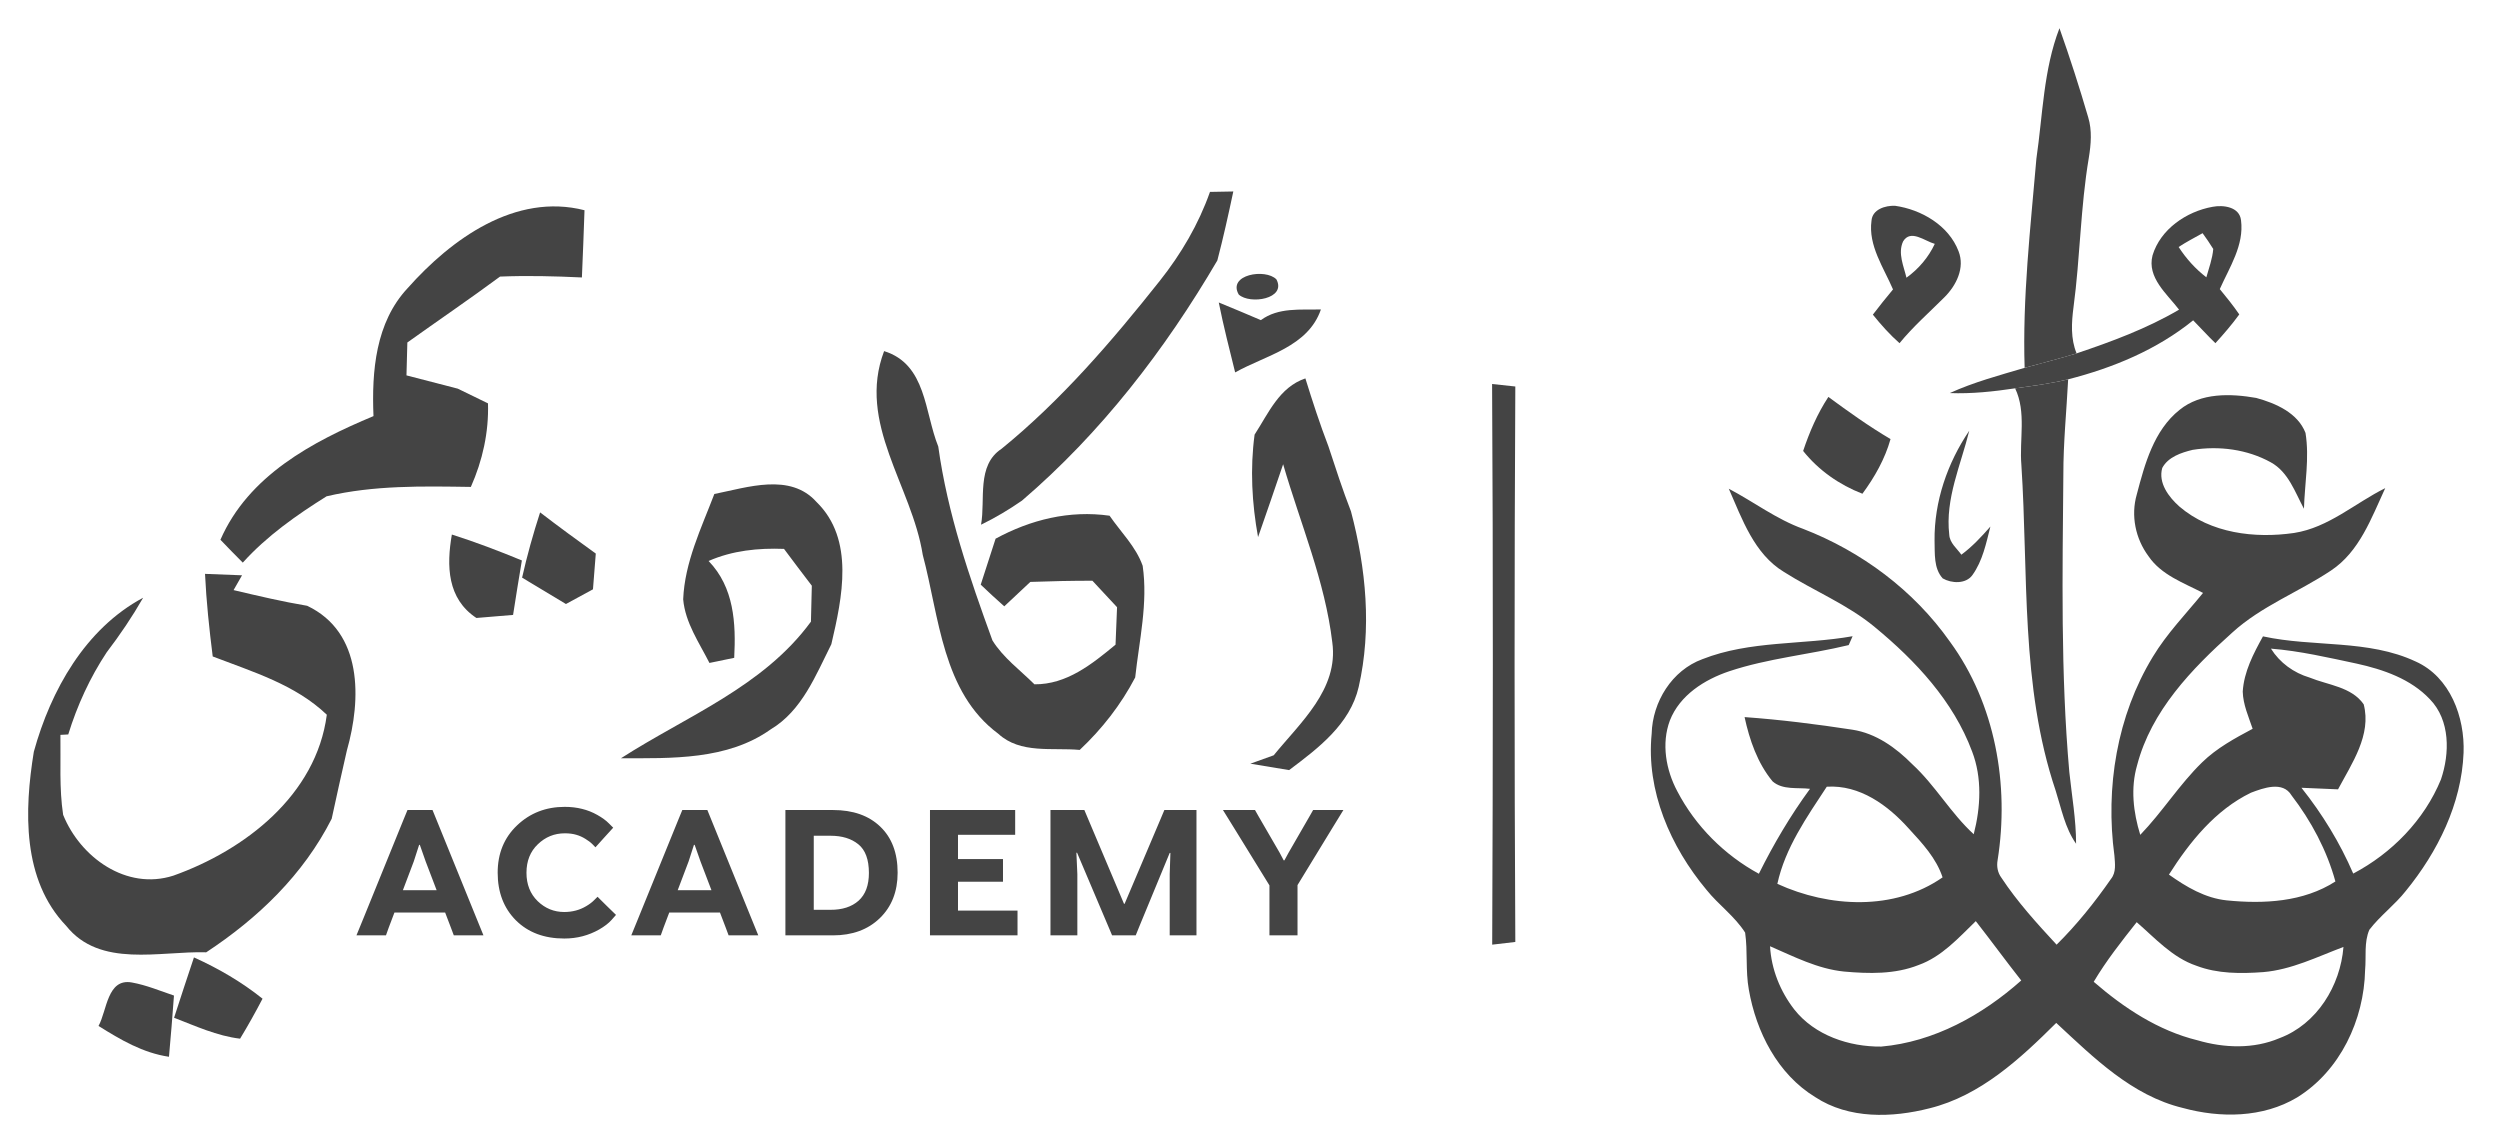
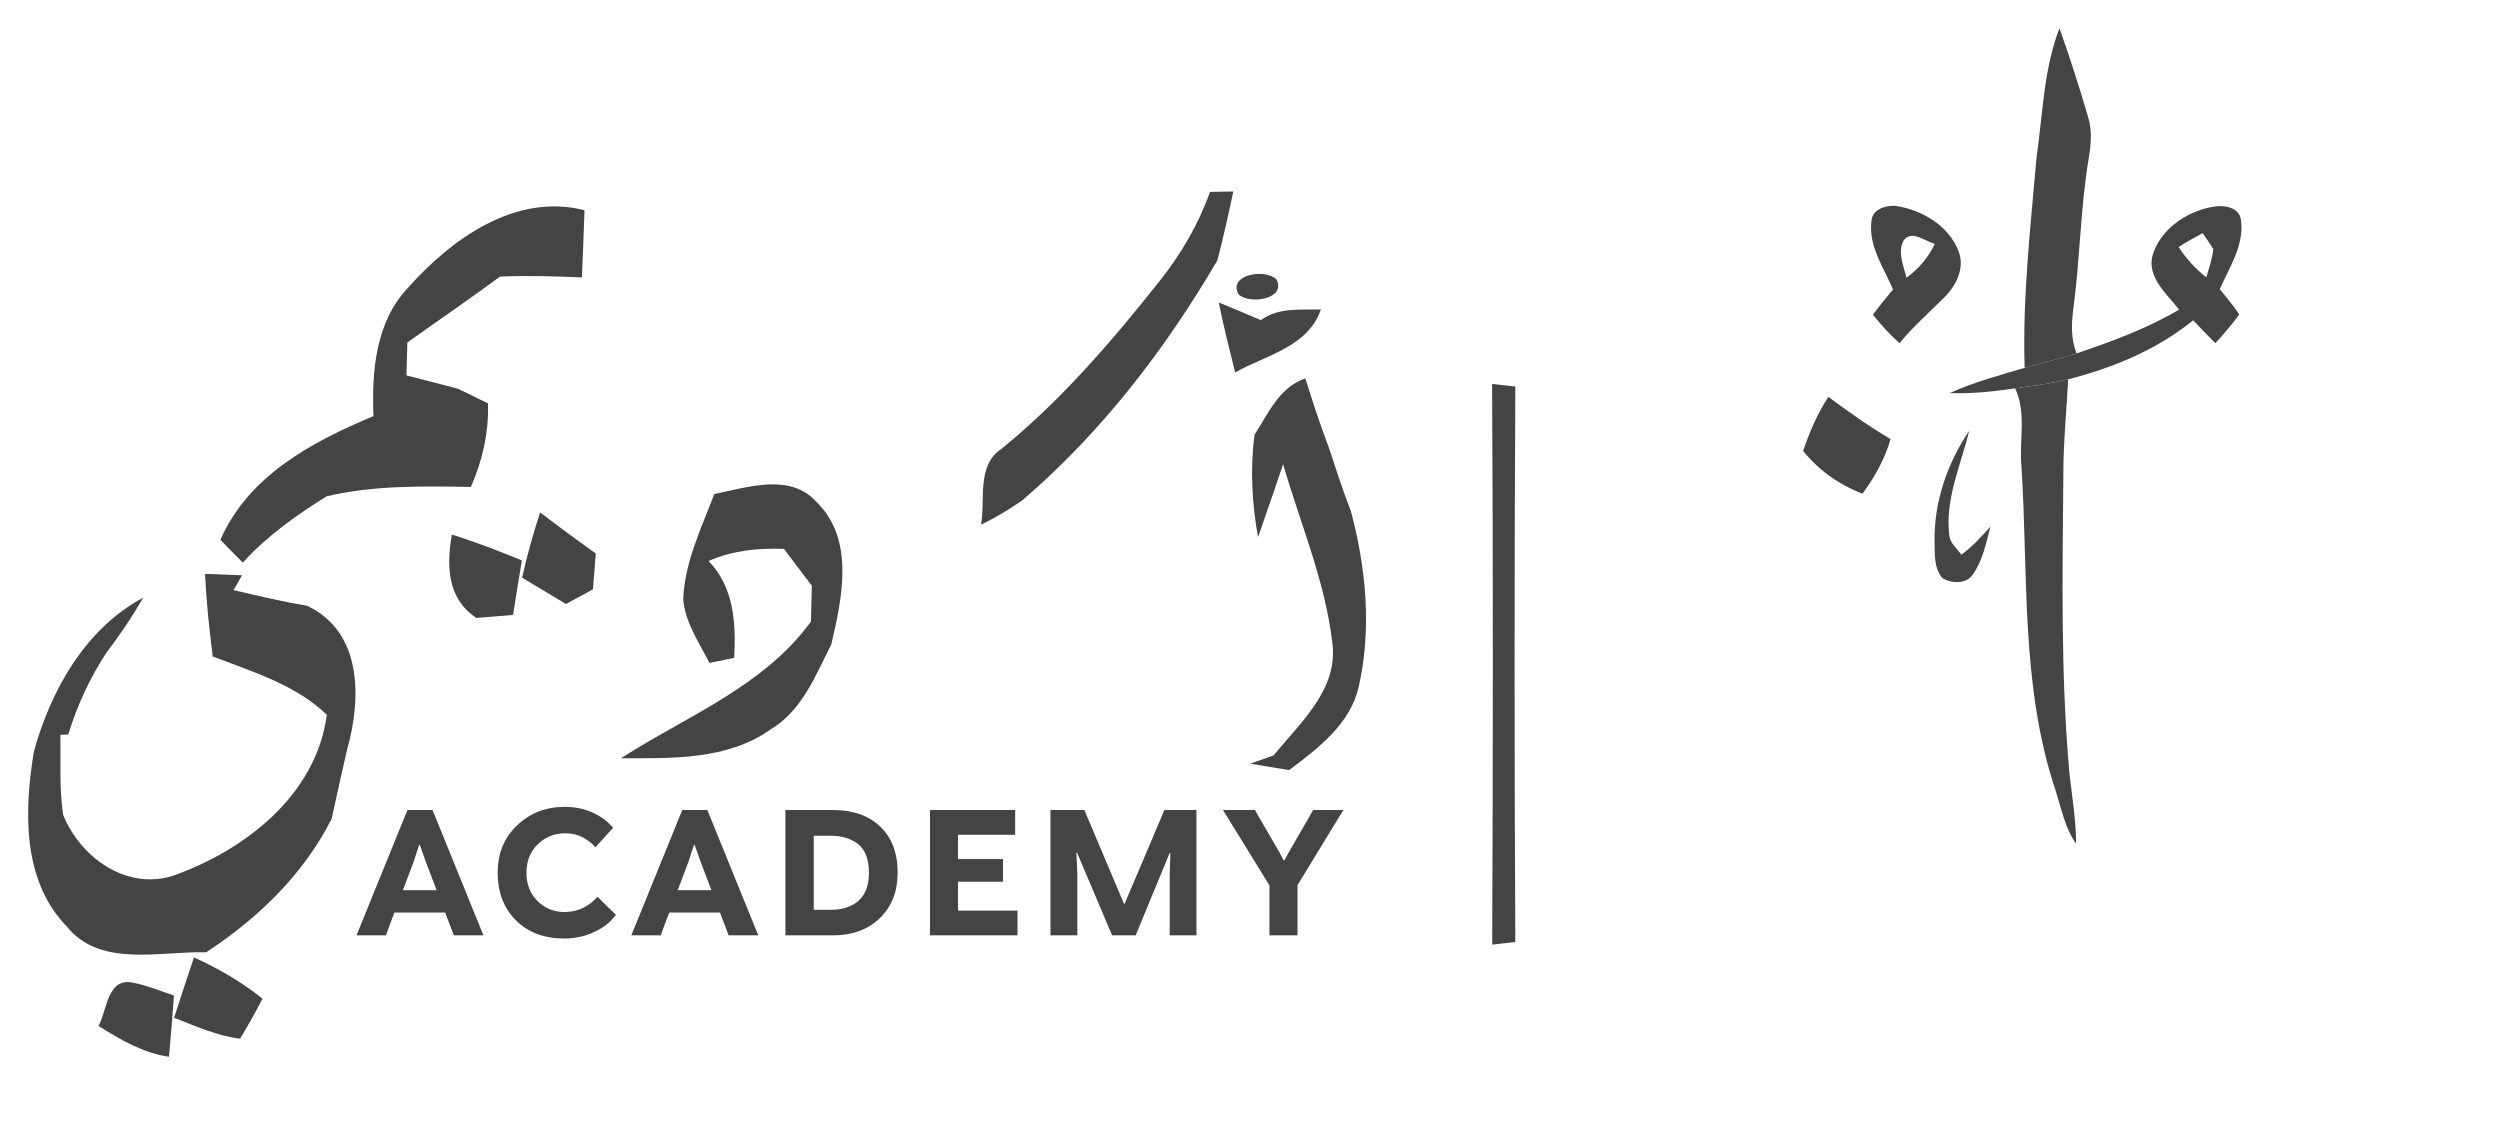
<svg xmlns="http://www.w3.org/2000/svg" width="117" height="53" viewBox="0 0 117 53" fill="none">
  <g clip-path="url(#clip0_3196_7445)">
    <path d="M56.627 8.981C56.987 8.971 57.353 8.966 57.719 8.961C57.49 10.042 57.252 11.117 56.972 12.188C54.518 16.379 51.521 20.268 47.828 23.429C47.218 23.852 46.583 24.23 45.913 24.556C46.126 23.373 45.689 21.782 46.873 21.003C49.677 18.719 52.039 15.966 54.28 13.141C55.275 11.887 56.093 10.495 56.627 8.981Z" fill="#444444" />
    <path d="M19.079 13.484C21.121 11.185 24.119 9.013 27.355 9.839C27.319 10.889 27.279 11.934 27.233 12.985C25.953 12.924 24.677 12.893 23.402 12.944C21.975 13.999 20.507 14.998 19.064 16.028C19.049 16.543 19.034 17.053 19.023 17.568C19.821 17.777 20.624 17.986 21.426 18.19C21.777 18.358 22.483 18.705 22.838 18.878C22.879 20.229 22.584 21.555 22.036 22.788C19.775 22.753 17.499 22.707 15.284 23.227C13.867 24.114 12.49 25.082 11.362 26.331C11.007 25.98 10.661 25.618 10.316 25.261C11.632 22.253 14.614 20.672 17.479 19.474C17.393 17.374 17.576 15.09 19.079 13.484Z" fill="#444444" />
    <path d="M57.973 13.784C57.434 12.851 59.223 12.55 59.736 13.075C60.224 13.993 58.491 14.263 57.973 13.784Z" fill="#444444" />
    <path d="M57.038 14.156C57.699 14.426 58.354 14.702 59.009 14.982C59.832 14.376 60.863 14.508 61.819 14.482C61.214 16.241 59.238 16.624 57.805 17.429C57.536 16.343 57.257 15.252 57.038 14.156Z" fill="#444444" />
-     <path d="M41.376 16.432C43.363 17.049 43.261 19.292 43.911 20.898C44.343 24.028 45.369 27.015 46.446 29.972C46.949 30.783 47.742 31.359 48.412 32.026C49.926 32.037 51.1 31.083 52.207 30.171C52.222 29.732 52.258 28.856 52.278 28.417C51.892 28.004 51.506 27.591 51.125 27.178C50.155 27.178 49.185 27.199 48.219 27.234C47.915 27.52 47.305 28.091 47 28.376C46.629 28.045 46.258 27.709 45.898 27.362C46.126 26.643 46.36 25.929 46.594 25.21C48.24 24.318 50.053 23.87 51.928 24.135C52.456 24.905 53.162 25.583 53.477 26.48C53.731 28.229 53.315 29.972 53.127 31.705C52.461 32.98 51.577 34.112 50.531 35.096C49.251 34.978 47.757 35.294 46.721 34.341C44.094 32.394 43.962 28.876 43.185 25.97C42.677 22.738 40.096 19.806 41.376 16.432Z" fill="#444444" />
    <path d="M69.83 17.971C70.104 18.001 70.648 18.057 70.917 18.088C70.871 26.755 70.871 35.416 70.917 44.083C70.648 44.113 70.104 44.18 69.835 44.21C69.871 35.462 69.881 26.719 69.83 17.971Z" fill="#444444" />
    <path d="M58.715 20.34C59.365 19.34 59.868 18.122 61.092 17.709C61.422 18.774 61.768 19.84 62.169 20.885C62.505 21.905 62.835 22.929 63.226 23.934C63.932 26.6 64.206 29.44 63.587 32.147C63.185 33.895 61.687 35.022 60.33 36.041C59.726 35.94 59.121 35.843 58.517 35.741C58.877 35.608 59.243 35.476 59.609 35.348C60.853 33.819 62.652 32.254 62.352 30.067C62.012 27.191 60.853 24.494 60.051 21.726C59.66 22.863 59.279 24.005 58.877 25.137C58.588 23.551 58.501 21.935 58.715 20.34Z" fill="#444444" />
    <g clip-path="url(#clip1_3196_7445)">
      <path d="M95.304 7.42C95.602 5.381 95.633 3.262 96.383 1.32C96.871 2.697 97.319 4.09 97.728 5.491C97.915 6.105 97.858 6.754 97.758 7.376C97.366 9.689 97.352 12.046 97.041 14.37C96.946 15.094 96.9 15.851 97.185 16.539C96.381 16.787 95.562 16.99 94.753 17.215C94.647 13.94 95.026 10.678 95.304 7.42Z" fill="#444444" />
      <path d="M94.307 18.174C95.139 18.061 95.973 17.951 96.79 17.752C96.713 19.239 96.563 20.72 96.565 22.21C96.525 26.849 96.435 31.497 96.843 36.12C96.962 37.242 97.161 38.358 97.161 39.488C96.64 38.747 96.474 37.844 96.203 36.996C94.554 32.095 94.932 26.851 94.601 21.769C94.499 20.575 94.843 19.292 94.307 18.174Z" fill="#444444" />
-       <path d="M102.003 19.182C103 18.372 104.393 18.414 105.591 18.623C106.498 18.871 107.536 19.321 107.898 20.261C108.087 21.433 107.86 22.629 107.825 23.81C107.405 23.029 107.096 22.088 106.273 21.636C105.172 21.027 103.85 20.857 102.616 21.053C102.082 21.183 101.469 21.384 101.193 21.901C100.996 22.605 101.5 23.265 101.996 23.706C103.459 24.96 105.521 25.211 107.368 24.942C108.979 24.69 110.213 23.547 111.629 22.845C110.983 24.238 110.425 25.82 109.085 26.705C107.573 27.712 105.827 28.367 104.47 29.605C102.568 31.307 100.679 33.271 100.017 35.811C99.705 36.884 99.838 38.018 100.164 39.071C101.199 38 101.99 36.72 103.056 35.681C103.74 35.012 104.587 34.553 105.424 34.107C105.232 33.54 104.976 32.975 104.96 32.368C105.017 31.433 105.463 30.587 105.907 29.782C108.268 30.298 110.824 29.912 113.057 30.96C114.671 31.684 115.359 33.567 115.295 35.233C115.2 37.623 114.084 39.865 112.594 41.693C112.078 42.35 111.393 42.851 110.886 43.513C110.63 44.1 110.745 44.771 110.687 45.394C110.639 47.726 109.522 50.117 107.5 51.363C105.898 52.319 103.907 52.332 102.151 51.851C99.767 51.275 97.971 49.485 96.232 47.872C94.543 49.551 92.687 51.277 90.308 51.867C88.549 52.317 86.528 52.379 84.952 51.344C83.193 50.269 82.189 48.294 81.845 46.312C81.686 45.431 81.798 44.529 81.672 43.646C81.187 42.882 80.428 42.348 79.865 41.646C78.181 39.629 77.031 37.01 77.298 34.339C77.336 32.847 78.245 31.371 79.675 30.848C81.911 29.969 84.369 30.188 86.702 29.775C86.656 29.879 86.565 30.086 86.519 30.19C84.665 30.638 82.747 30.81 80.933 31.413C79.772 31.803 78.614 32.532 78.15 33.719C77.746 34.803 77.965 36.034 78.499 37.034C79.349 38.663 80.701 40.015 82.315 40.892C83.003 39.505 83.793 38.168 84.709 36.917C84.127 36.846 83.429 36.983 82.957 36.568C82.249 35.712 81.878 34.63 81.646 33.56C83.334 33.681 85.016 33.893 86.687 34.149C87.792 34.317 88.73 34.992 89.498 35.769C90.573 36.758 91.295 38.058 92.37 39.042C92.696 37.78 92.769 36.405 92.294 35.169C91.418 32.816 89.653 30.925 87.744 29.351C86.457 28.281 84.89 27.657 83.489 26.767C82.092 25.92 81.533 24.291 80.907 22.872C82.074 23.485 83.136 24.3 84.385 24.75C87.117 25.807 89.564 27.628 91.257 30.031C93.382 32.935 94.047 36.74 93.488 40.256C93.436 40.543 93.488 40.839 93.665 41.077C94.411 42.209 95.331 43.218 96.249 44.211C97.198 43.273 98.037 42.224 98.796 41.132C99.046 40.821 98.981 40.41 98.955 40.046C98.525 36.866 99.072 33.5 100.751 30.74C101.409 29.649 102.301 28.731 103.102 27.749C102.197 27.277 101.149 26.913 100.551 26.032C99.939 25.211 99.716 24.13 100.001 23.141C100.376 21.715 100.798 20.144 102.003 19.182ZM106.28 30.356C106.695 31.018 107.344 31.488 108.092 31.711C108.952 32.064 110.052 32.141 110.621 32.962C110.996 34.394 110.063 35.732 109.42 36.941C108.851 36.917 108.279 36.89 107.708 36.868C108.685 38.095 109.509 39.441 110.131 40.883C111.936 39.934 113.457 38.378 114.236 36.48C114.651 35.259 114.675 33.712 113.722 32.728C112.826 31.775 111.539 31.331 110.292 31.057C108.964 30.775 107.635 30.464 106.28 30.356ZM85.493 36.818C84.561 38.239 83.548 39.675 83.18 41.364C85.603 42.474 88.649 42.637 90.913 41.061C90.617 40.165 89.966 39.466 89.339 38.786C88.359 37.689 87.04 36.72 85.493 36.818ZM105.342 37.1C103.68 37.906 102.477 39.402 101.506 40.931C102.316 41.507 103.206 42.035 104.214 42.138C105.94 42.311 107.798 42.218 109.297 41.253C108.893 39.786 108.165 38.424 107.242 37.221C106.834 36.542 105.929 36.877 105.342 37.1ZM89.787 45.164C88.682 45.603 87.466 45.572 86.303 45.469C85.069 45.345 83.957 44.769 82.838 44.284C82.897 45.356 83.314 46.396 83.972 47.243C84.928 48.457 86.541 48.995 88.042 48.98C90.509 48.764 92.771 47.508 94.594 45.886C93.872 44.97 93.186 44.028 92.467 43.109C91.659 43.893 90.873 44.776 89.787 45.164ZM99.997 43.158C99.286 44.056 98.573 44.959 97.986 45.948C99.396 47.17 101.007 48.236 102.844 48.686C104.095 49.051 105.466 49.103 106.682 48.585C108.432 47.929 109.531 46.133 109.674 44.317C108.447 44.778 107.242 45.385 105.914 45.495C104.87 45.57 103.784 45.577 102.791 45.197C101.67 44.818 100.866 43.911 99.997 43.158Z" fill="#444444" />
      <path d="M84.387 21.105C84.683 20.22 85.054 19.357 85.568 18.576C86.513 19.271 87.466 19.953 88.477 20.549C88.214 21.483 87.733 22.33 87.161 23.107C86.08 22.688 85.113 22.012 84.387 21.105Z" fill="#444444" />
      <path d="M87.586 10.331C87.626 9.795 88.233 9.616 88.683 9.63C89.921 9.806 91.199 10.548 91.66 11.757C91.967 12.538 91.552 13.361 91 13.911C90.292 14.62 89.535 15.282 88.897 16.061C88.44 15.657 88.032 15.2 87.65 14.725C87.953 14.322 88.273 13.933 88.593 13.545C88.156 12.523 87.427 11.492 87.586 10.331ZM89.065 11.298C88.809 11.852 89.094 12.45 89.222 12.997C89.789 12.587 90.25 12.048 90.548 11.413C90.082 11.287 89.418 10.711 89.065 11.298Z" fill="#444444" />
      <path d="M100.739 11.95C101.11 10.725 102.326 9.898 103.547 9.679C104.045 9.582 104.811 9.677 104.88 10.31C105.03 11.478 104.339 12.508 103.886 13.53C104.202 13.916 104.518 14.303 104.798 14.715C104.454 15.188 104.074 15.629 103.681 16.061C103.321 15.715 102.99 15.344 102.64 14.991C100.945 16.366 98.89 17.216 96.791 17.752C95.975 17.951 95.14 18.061 94.308 18.174C93.298 18.324 92.273 18.436 91.249 18.396C92.373 17.884 93.573 17.564 94.754 17.214C95.564 16.988 96.383 16.785 97.186 16.538C98.835 15.982 100.475 15.377 101.98 14.492C101.417 13.755 100.47 12.992 100.739 11.95ZM101.96 11.559C102.311 12.102 102.745 12.583 103.257 12.978C103.379 12.541 103.542 12.109 103.58 11.652C103.423 11.398 103.257 11.153 103.081 10.913C102.704 11.122 102.322 11.323 101.96 11.559Z" fill="#444444" />
      <path d="M90.537 25.305C90.517 23.473 91.139 21.666 92.161 20.158C91.77 21.758 91.029 23.336 91.225 25.022C91.245 25.411 91.583 25.665 91.792 25.96C92.302 25.583 92.735 25.117 93.15 24.643C92.953 25.424 92.788 26.247 92.309 26.914C92.002 27.34 91.333 27.309 90.918 27.068C90.488 26.594 90.556 25.898 90.537 25.305Z" fill="#444444" />
    </g>
    <path d="M33.431 23.119C34.975 22.813 36.977 22.114 38.211 23.491C40.01 25.244 39.415 27.977 38.907 30.149C38.176 31.602 37.536 33.258 36.068 34.135C34.041 35.578 31.429 35.486 29.062 35.486C32.13 33.513 35.722 32.142 37.952 29.093C37.962 28.67 37.983 27.834 37.993 27.411C37.556 26.84 37.124 26.269 36.692 25.688C35.488 25.642 34.279 25.764 33.162 26.254C34.355 27.488 34.447 29.16 34.361 30.786C34.071 30.847 33.492 30.964 33.202 31.026C32.72 30.072 32.069 29.144 31.973 28.048C32.044 26.31 32.821 24.719 33.431 23.119Z" fill="#444444" />
    <path d="M24.434 27.034C24.667 25.999 24.952 24.985 25.277 23.98C26.135 24.638 27.004 25.275 27.883 25.907C27.848 26.326 27.787 27.162 27.751 27.58C27.436 27.753 26.801 28.095 26.486 28.268C25.805 27.855 25.119 27.442 24.434 27.034Z" fill="#444444" />
    <path d="M21.147 25.016C22.254 25.367 23.347 25.785 24.424 26.229C24.281 27.075 24.144 27.927 24.012 28.778C23.585 28.814 22.727 28.885 22.295 28.921C20.928 28.018 20.893 26.484 21.147 25.016Z" fill="#444444" />
    <path d="M9.595 26.857C10.032 26.873 10.895 26.903 11.327 26.924L10.931 27.617C12.074 27.887 13.217 28.157 14.375 28.351C16.986 29.59 16.915 32.725 16.234 35.121C15.991 36.187 15.752 37.252 15.523 38.318C14.192 40.943 12.079 42.967 9.651 44.568C7.481 44.502 4.677 45.317 3.097 43.329C1.03 41.173 1.136 37.93 1.583 35.182C2.376 32.307 3.991 29.422 6.699 27.974C6.191 28.861 5.617 29.712 4.997 30.523C4.21 31.711 3.615 33.011 3.194 34.372L2.828 34.392C2.848 35.641 2.767 36.895 2.955 38.134C3.758 40.123 5.917 41.688 8.116 40.979C11.464 39.786 14.802 37.212 15.295 33.449C13.811 32.032 11.82 31.441 9.955 30.722C9.793 29.437 9.656 28.147 9.595 26.857Z" fill="#444444" />
    <path d="M17.6 43.775C16.988 43.775 16.682 43.775 16.682 43.775C16.682 43.775 16.793 43.505 17.014 42.964L18.89 38.347C19.01 38.055 19.07 37.909 19.07 37.909C19.07 37.909 19.266 37.909 19.656 37.909C20.047 37.909 20.242 37.909 20.242 37.909C20.242 37.909 20.302 38.056 20.422 38.351L22.294 42.96C22.516 43.504 22.626 43.775 22.626 43.775C22.626 43.775 22.32 43.775 21.709 43.775C21.395 43.775 21.238 43.775 21.238 43.775C21.238 43.775 21.194 43.658 21.106 43.423L19.922 40.318L19.648 39.539H19.615L19.365 40.314L18.19 43.419C18.105 43.657 18.063 43.775 18.063 43.775C18.063 43.775 17.908 43.775 17.6 43.775ZM17.792 42.706L18.161 41.661H21.119L21.5 42.706H17.792ZM26.408 43.923C25.469 43.923 24.714 43.639 24.143 43.071C23.575 42.5 23.291 41.757 23.291 40.842C23.291 39.941 23.594 39.202 24.2 38.626C24.806 38.05 25.549 37.761 26.429 37.761C26.721 37.761 26.991 37.793 27.24 37.856C27.488 37.916 27.726 38.01 27.953 38.138C28.182 38.267 28.364 38.399 28.497 38.536C28.631 38.67 28.698 38.736 28.698 38.736C28.698 38.736 28.559 38.889 28.28 39.195C28.005 39.501 27.867 39.654 27.867 39.654C27.867 39.654 27.823 39.609 27.736 39.519C27.648 39.429 27.536 39.343 27.4 39.261C27.266 39.176 27.122 39.112 26.97 39.068C26.817 39.022 26.638 38.999 26.433 38.999C25.947 38.999 25.526 39.169 25.171 39.511C24.816 39.849 24.639 40.295 24.639 40.846C24.639 41.39 24.813 41.832 25.163 42.174C25.512 42.512 25.928 42.682 26.408 42.682C26.599 42.682 26.781 42.658 26.953 42.612C27.125 42.566 27.286 42.497 27.436 42.407C27.59 42.317 27.715 42.221 27.813 42.12C27.915 42.019 27.965 41.969 27.965 41.969C27.965 41.969 28.108 42.111 28.395 42.395C28.685 42.676 28.829 42.817 28.829 42.817C28.829 42.817 28.76 42.896 28.62 43.054C28.481 43.21 28.287 43.359 28.039 43.501C27.793 43.64 27.535 43.745 27.265 43.816C26.994 43.887 26.709 43.923 26.408 43.923ZM30.461 43.775C29.849 43.775 29.544 43.775 29.544 43.775C29.544 43.775 29.654 43.505 29.875 42.964L31.752 38.347C31.872 38.055 31.932 37.909 31.932 37.909C31.932 37.909 32.127 37.909 32.518 37.909C32.908 37.909 33.104 37.909 33.104 37.909C33.104 37.909 33.164 38.056 33.284 38.351L35.156 42.96C35.377 43.504 35.488 43.775 35.488 43.775C35.488 43.775 35.182 43.775 34.57 43.775C34.256 43.775 34.099 43.775 34.099 43.775C34.099 43.775 34.055 43.658 33.968 43.423L32.784 40.318L32.51 39.539H32.477L32.227 40.314L31.051 43.419C30.966 43.657 30.924 43.775 30.924 43.775C30.924 43.775 30.77 43.775 30.461 43.775ZM30.654 42.706L31.023 41.661H33.98L34.361 42.706H30.654ZM37.478 43.775C36.997 43.775 36.757 43.775 36.757 43.775C36.757 43.775 36.757 43.535 36.757 43.054V38.63C36.757 38.149 36.757 37.909 36.757 37.909C36.757 37.909 36.997 37.909 37.478 37.909H38.981C39.921 37.909 40.659 38.169 41.197 38.687C41.738 39.203 42.009 39.922 42.009 40.842C42.009 41.724 41.73 42.434 41.173 42.972C40.618 43.508 39.888 43.775 38.981 43.775H37.478ZM38.084 42.579H38.862C39.419 42.582 39.859 42.44 40.181 42.153C40.504 41.864 40.665 41.431 40.665 40.855C40.665 40.229 40.501 39.782 40.173 39.515C39.846 39.247 39.41 39.113 38.867 39.113H38.084V42.579ZM44.245 43.775C43.764 43.775 43.523 43.775 43.523 43.775C43.523 43.775 43.523 43.535 43.523 43.054V38.63C43.523 38.149 43.523 37.909 43.523 37.909C43.523 37.909 43.764 37.909 44.245 37.909H46.989C47.336 37.909 47.51 37.909 47.51 37.909C47.51 37.909 47.51 38.102 47.51 38.487C47.51 38.874 47.51 39.068 47.51 39.068C47.51 39.068 47.336 39.068 46.989 39.068H44.834V42.616H47.1C47.447 42.616 47.62 42.616 47.62 42.616C47.62 42.616 47.62 42.81 47.62 43.198C47.62 43.583 47.62 43.775 47.62 43.775C47.62 43.775 47.447 43.775 47.1 43.775H44.245ZM44.371 41.264V40.203H46.465C46.782 40.203 46.94 40.203 46.94 40.203C46.94 40.203 46.94 40.379 46.94 40.732C46.94 41.087 46.94 41.264 46.94 41.264C46.94 41.264 46.782 41.264 46.465 41.264H44.371ZM49.793 43.775C49.372 43.775 49.162 43.775 49.162 43.775C49.162 43.775 49.162 43.587 49.162 43.21V38.757C49.162 38.192 49.162 37.909 49.162 37.909C49.162 37.909 49.475 37.909 50.1 37.909C50.532 37.909 50.748 37.909 50.748 37.909C50.748 37.909 50.816 38.07 50.952 38.392L52.603 42.297H52.632L54.299 38.368C54.428 38.062 54.492 37.909 54.492 37.909C54.492 37.909 54.697 37.909 55.106 37.909C55.699 37.909 55.995 37.909 55.995 37.909C55.995 37.909 55.995 38.178 55.995 38.716V43.21C55.995 43.587 55.995 43.775 55.995 43.775C55.995 43.775 55.786 43.775 55.368 43.775C54.951 43.775 54.742 43.775 54.742 43.775C54.742 43.775 54.742 43.587 54.742 43.21V40.908L54.775 39.916H54.742L53.324 43.349C53.21 43.633 53.152 43.775 53.152 43.775C53.152 43.775 52.967 43.775 52.595 43.775C52.229 43.775 52.046 43.775 52.046 43.775C52.046 43.775 51.987 43.636 51.87 43.358L50.407 39.908H50.375L50.42 40.908V43.21C50.42 43.587 50.42 43.775 50.42 43.775C50.42 43.775 50.211 43.775 49.793 43.775ZM59.438 41.481L57.8 38.823C57.423 38.214 57.234 37.909 57.234 37.909C57.234 37.909 57.596 37.909 58.32 37.909C58.596 37.909 58.734 37.909 58.734 37.909C58.734 37.909 58.785 38.001 58.889 38.184L59.881 39.896L60.077 40.265H60.11L60.311 39.896L61.31 38.163C61.406 37.994 61.454 37.909 61.454 37.909C61.454 37.909 61.579 37.909 61.831 37.909C62.524 37.909 62.871 37.909 62.871 37.909C62.871 37.909 62.695 38.196 62.343 38.769L60.688 41.481H59.438ZM60.069 43.775C59.629 43.775 59.41 43.775 59.41 43.775C59.41 43.775 59.41 43.577 59.41 43.181V41.08H60.724V43.181C60.724 43.577 60.724 43.775 60.724 43.775C60.724 43.775 60.506 43.775 60.069 43.775Z" fill="#444444" />
    <path d="M9.077 44.807C10.22 45.322 11.307 45.954 12.287 46.739C11.957 47.371 11.607 47.998 11.236 48.61C10.154 48.482 9.153 48.018 8.147 47.631C8.452 46.688 8.762 45.745 9.077 44.807Z" fill="#444444" />
    <path d="M6.171 45.98C6.852 46.103 7.492 46.373 8.142 46.592C8.071 47.551 7.995 48.504 7.908 49.457C6.694 49.279 5.632 48.657 4.611 48.014C5.008 47.301 5.013 45.771 6.171 45.98Z" fill="#444444" />
  </g>
  <defs>
    <clipPath id="clip0_3196_7445">
      <rect width="115.216" height="52" fill="white" transform="translate(0.892 0.5)" />
    </clipPath>
    <clipPath id="clip1_3196_7445">
      <rect width="38.235" height="50.98" fill="white" transform="translate(77.226 1.301)" />
    </clipPath>
  </defs>
</svg>